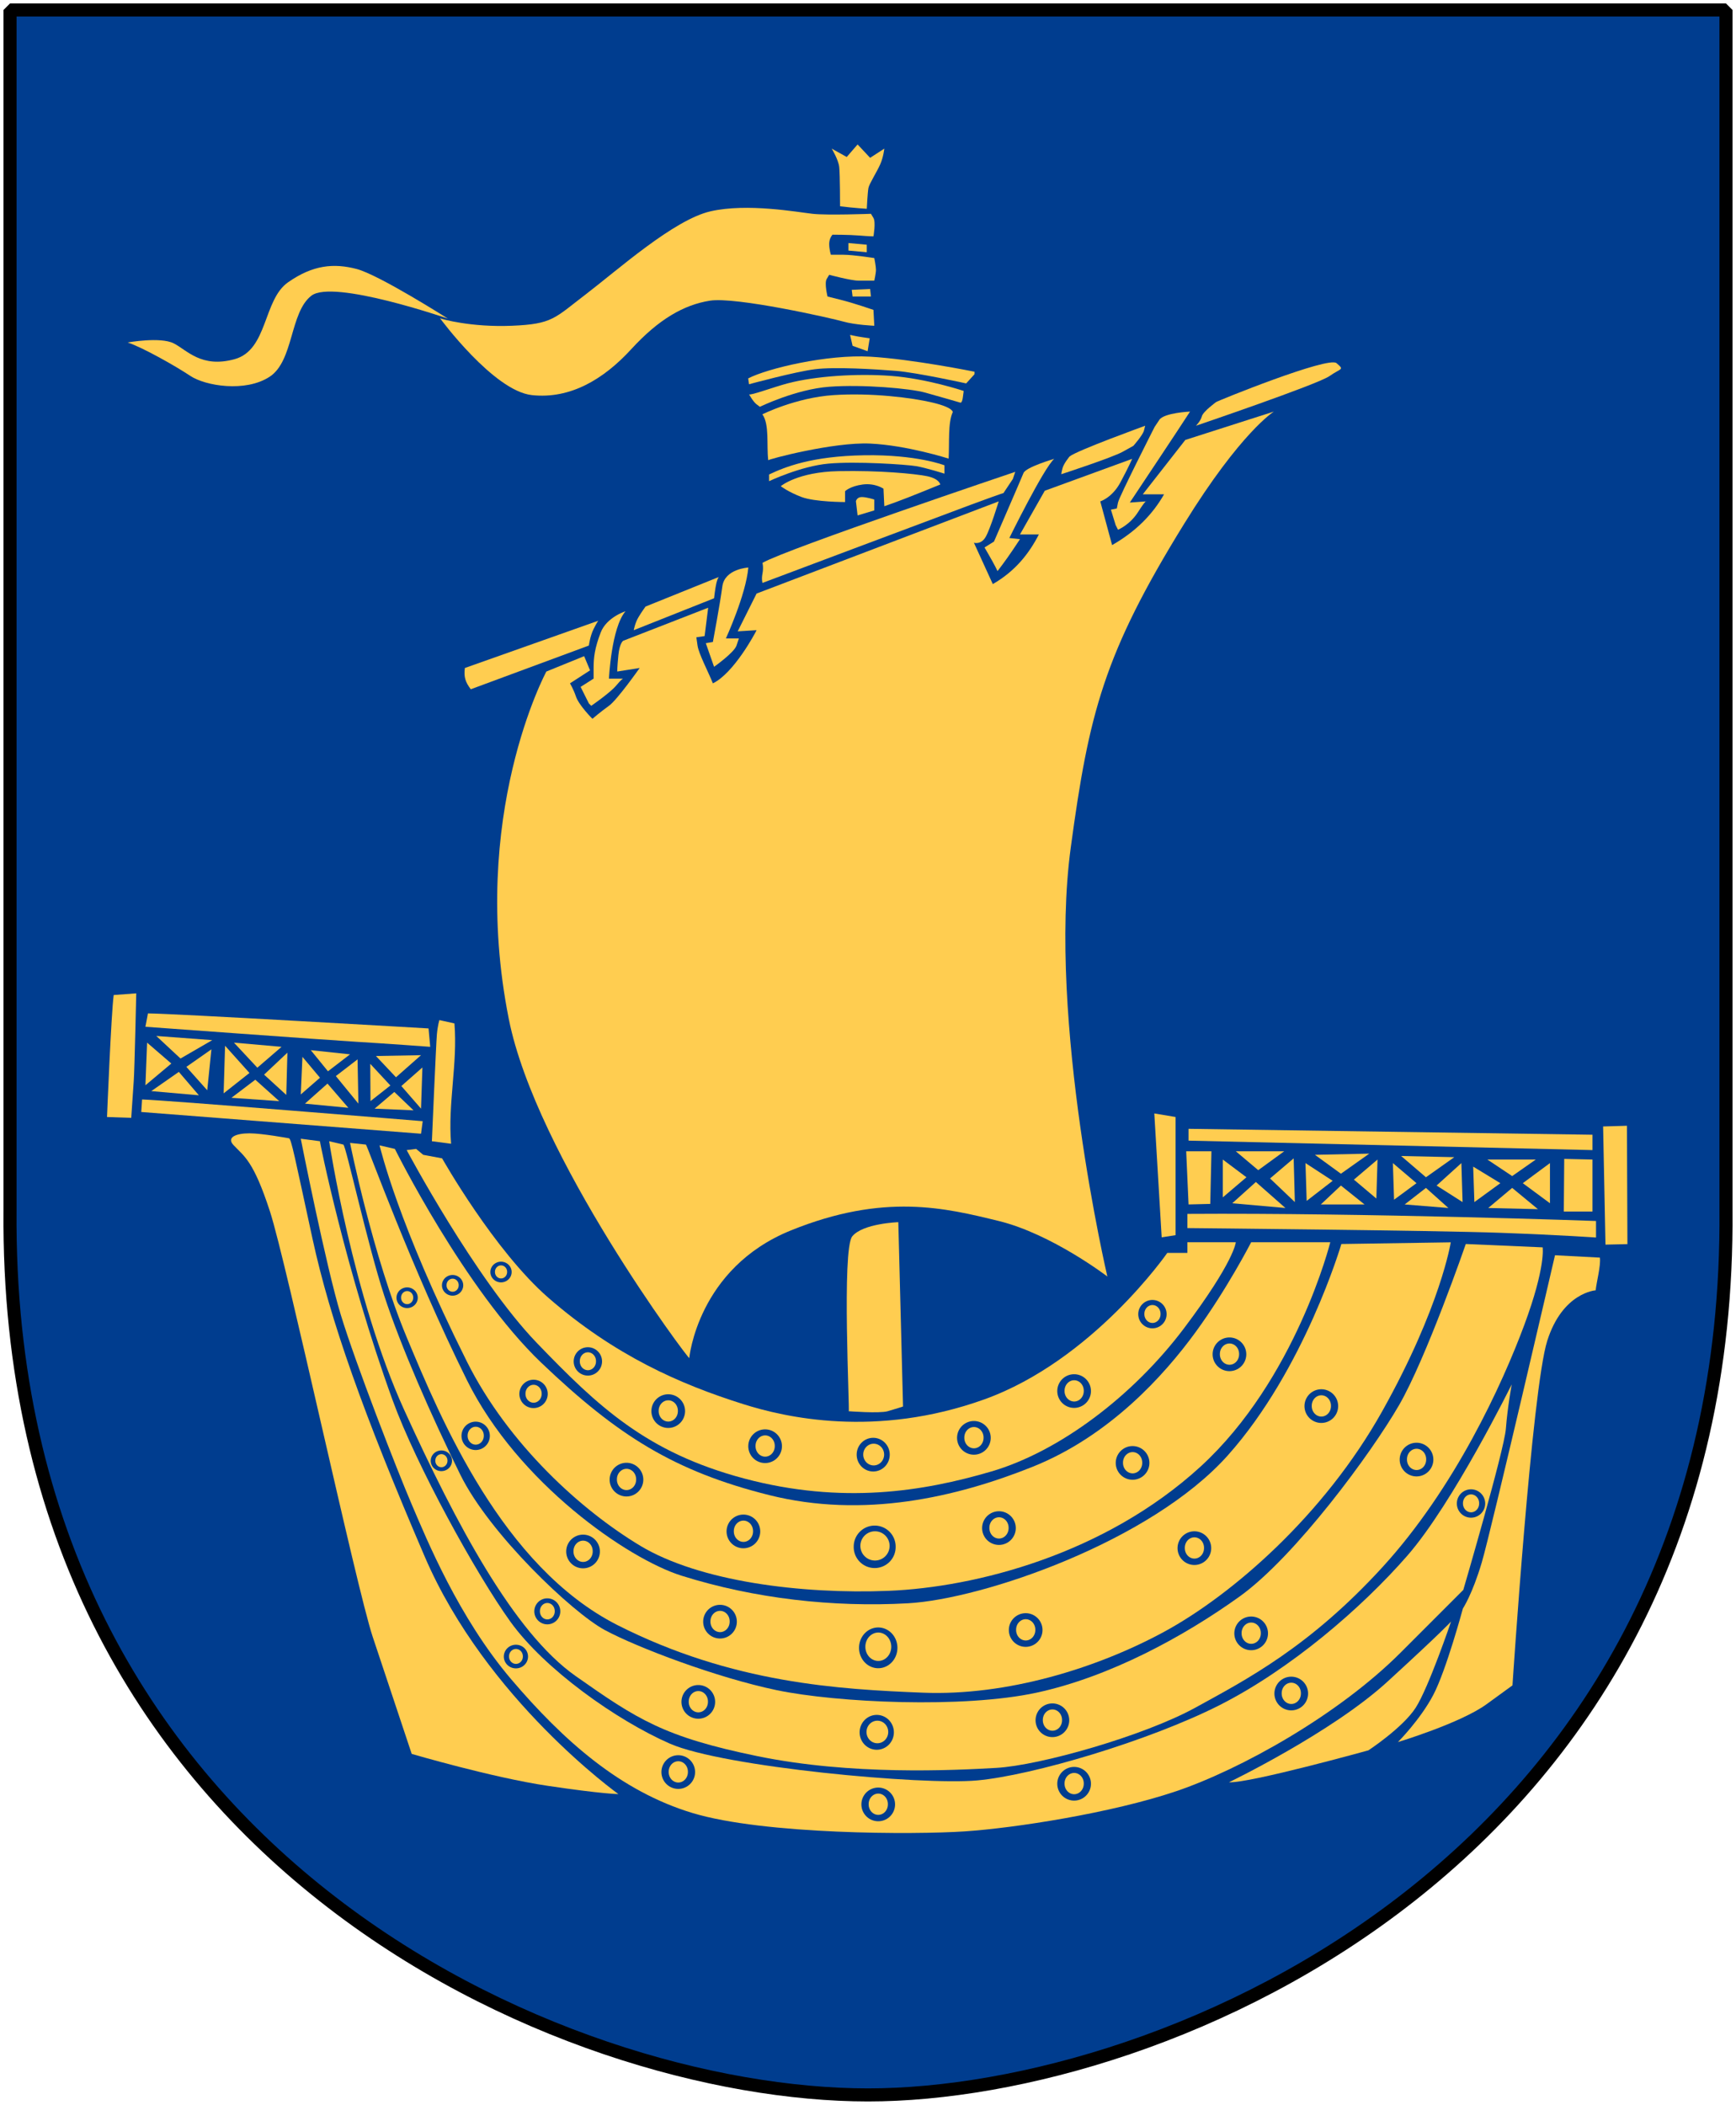
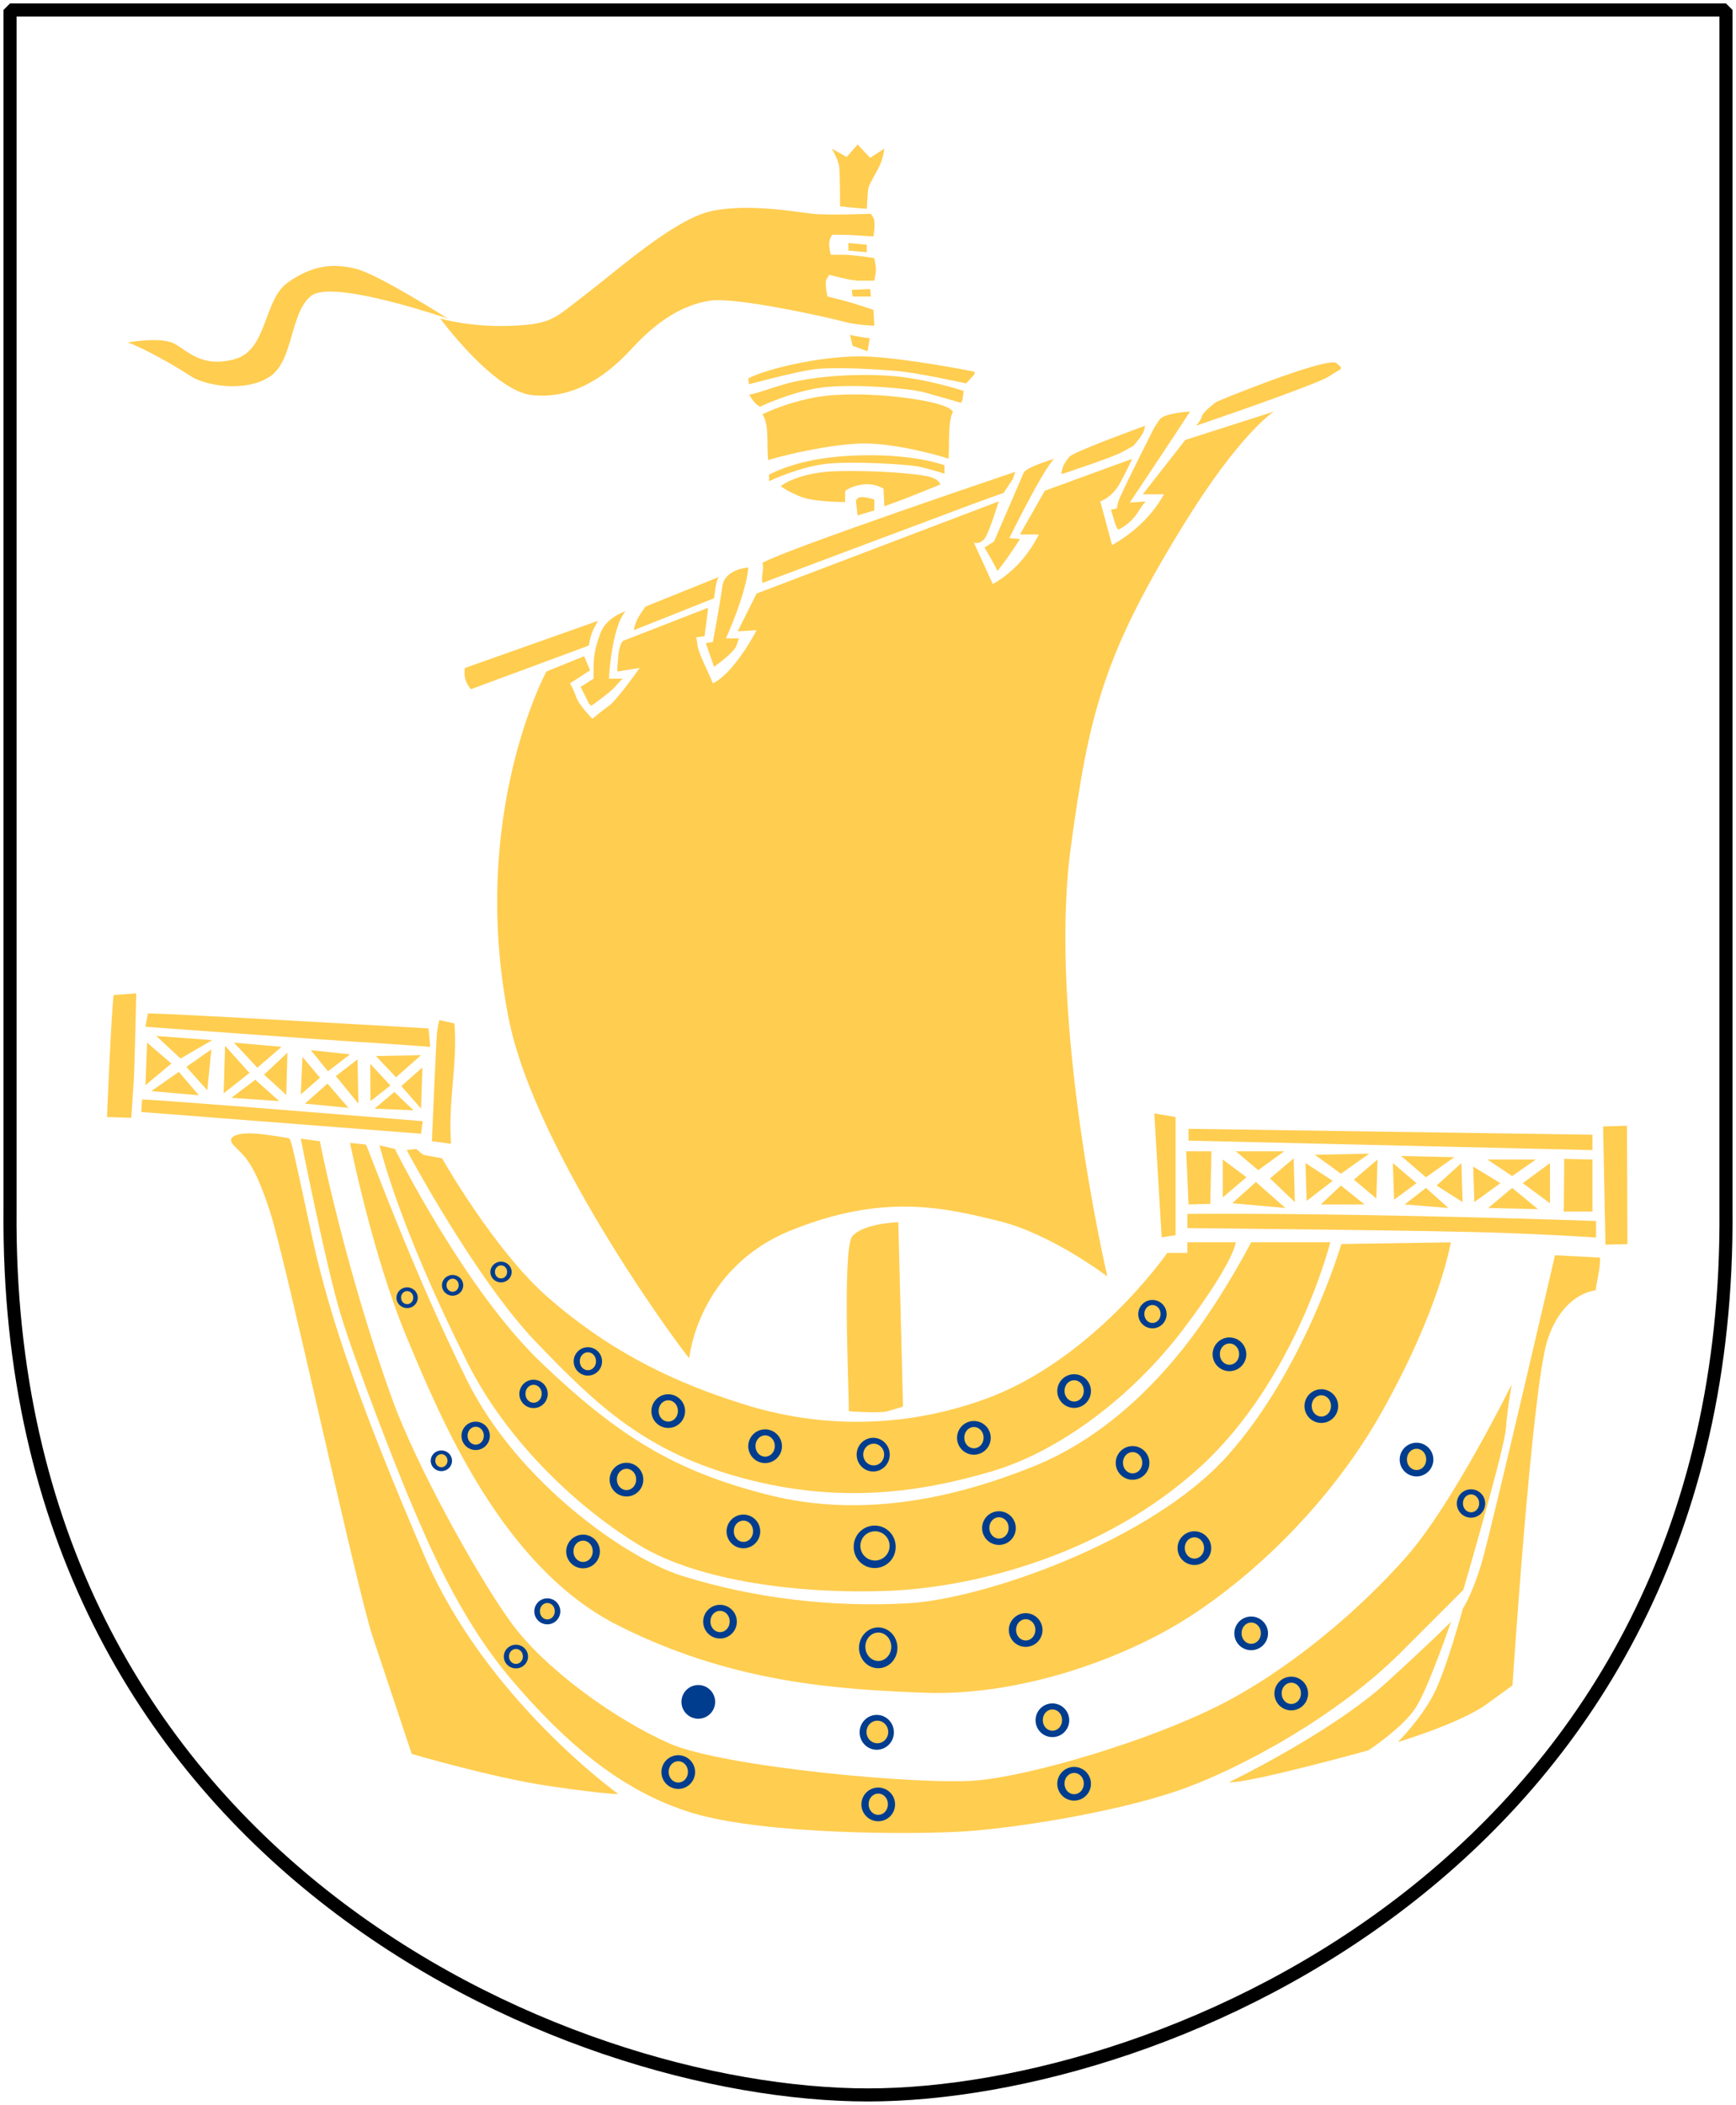
<svg xmlns="http://www.w3.org/2000/svg" version="1.0" width="251" height="304.2" id="svg4166">
  <defs id="defs4168" />
-   <path d="M 249.551,1.44 L 1.45,1.44 L 1.45,174.936 C 0.682,268.657 81.739,302.756 125.5,302.756 C 168.494,302.756 250.318,268.657 249.551,174.936 L 249.551,1.44 z " style="color:#000000;fill:#003d8f;fill-opacity:1;stroke:none" id="Shield" />
  <g transform="matrix(0.448,0,0,0.448,-18.687,-1.409)" id="Kogg">
    <g style="fill:#ffcd50;fill-opacity:1" id="Fyllning">
      <path d="M 315.621,458.388 C 315.621,458.388 325.532,459.151 328.2,458.388 C 330.868,457.626 333.155,456.864 333.155,456.864 L 331.63,397.401 C 331.63,397.401 320.195,397.782 316.765,401.975 C 313.334,406.168 316.002,458.388 315.621,458.388 z " style="fill:#ffcd50;fill-opacity:1;fill-rule:evenodd;stroke:none;stroke-width:1px;stroke-linecap:butt;stroke-linejoin:miter;stroke-opacity:1" id="path3279" />
      <path d="M 264.163,441.236 C 264.163,441.236 266.831,412.266 296.944,400.069 C 327.056,387.871 346.877,392.826 364.03,397.019 C 381.183,401.212 399.098,414.935 399.098,414.935 C 399.098,414.935 379.74,332.283 387.282,276.568 C 393.155,233.184 397.955,214.056 423.874,172.127 C 442.235,142.425 452.844,135.915 452.844,135.915 L 424.256,145.064 L 410.533,162.598 L 417.395,162.598 C 413.746,169.032 408.335,174.585 400.623,178.988 L 396.811,164.885 C 396.811,164.885 400.623,163.741 403.291,158.786 C 405.959,153.831 407.103,151.162 407.103,151.162 L 378.896,161.454 L 370.891,175.557 L 376.99,175.557 C 373.789,181.771 369.375,187.378 362.124,191.567 L 356.026,178.226 C 356.026,178.226 358.313,178.988 359.837,176.32 C 361.362,173.652 364.03,164.885 364.03,164.885 L 285.89,194.616 L 279.791,206.814 L 285.89,206.433 C 285.395,207.485 278.533,220.31 271.786,223.585 C 270.261,219.774 267.212,214.056 266.831,211.388 C 266.45,208.72 266.45,208.72 266.45,208.72 L 269.118,208.338 L 270.261,199.19 L 242.817,209.863 C 242.817,209.863 241.673,210.625 241.292,214.437 C 240.911,218.249 240.911,219.774 240.911,219.774 L 248.153,218.63 C 248.153,218.63 240.911,228.922 238.243,230.828 C 235.575,232.734 232.906,235.021 232.906,235.021 C 232.906,235.021 228.534,230.671 227.57,227.778 C 226.808,225.491 225.664,223.585 225.664,223.585 L 232.144,219.392 L 230.238,214.818 L 218.041,219.774 C 218.041,219.774 192.885,266.277 205.909,331.812 C 214.703,376.066 264.163,441.998 264.163,441.236 z " style="fill:#ffcd50;fill-opacity:1;fill-rule:evenodd;stroke:none;stroke-width:1px;stroke-linecap:butt;stroke-linejoin:miter;stroke-opacity:1" id="path3281" />
      <path d="M 191.74,218.63 C 191.36,221.547 191.917,223.187 193.646,225.491 L 231.763,211.388 C 231.763,211.388 232.144,208.338 233.288,206.051 C 234.431,203.764 234.812,203.383 234.812,203.383 L 191.74,218.63 z " style="fill:#ffcd50;fill-opacity:1;fill-rule:evenodd;stroke:none;stroke-width:1px;stroke-linecap:butt;stroke-linejoin:miter;stroke-opacity:1" id="path3283" />
      <path d="M 243.579,200.334 C 243.579,200.334 237.481,202.24 235.575,207.195 C 233.669,212.15 233.288,215.2 233.288,218.63 C 233.288,222.061 233.288,222.061 233.288,222.061 L 229.095,224.729 L 231.763,230.065 L 232.525,230.828 C 232.525,230.828 238.624,226.635 240.53,224.348 C 242.436,222.061 242.817,222.061 242.817,222.061 L 238.243,222.061 C 238.243,222.061 239.005,205.67 243.579,200.334 z " style="fill:#ffcd50;fill-opacity:1;fill-rule:evenodd;stroke:none;stroke-width:1px;stroke-linecap:butt;stroke-linejoin:miter;stroke-opacity:1" id="path3285" />
      <path d="M 250.059,198.809 C 250.059,198.809 248.916,200.334 247.772,202.24 C 246.629,204.145 246.248,206.433 246.248,206.433 L 272.167,196.141 C 272.167,196.141 272.548,192.71 272.93,191.186 C 273.311,189.661 273.692,189.28 273.692,189.28 L 250.059,198.809 z " style="fill:#ffcd50;fill-opacity:1;fill-rule:evenodd;stroke:none;stroke-width:1px;stroke-linecap:butt;stroke-linejoin:miter;stroke-opacity:1" id="path3287" />
      <path d="M 283.221,186.23 C 283.221,186.23 275.598,186.611 274.836,192.329 C 274.073,198.047 271.786,210.244 271.786,210.244 L 269.499,210.625 L 272.167,218.249 C 272.167,218.249 278.647,213.675 279.41,211.388 C 280.172,209.101 280.172,209.101 280.172,209.101 L 275.979,209.101 C 275.979,209.101 282.459,194.997 283.221,186.23 z " style="fill:#ffcd50;fill-opacity:1;fill-rule:evenodd;stroke:none;stroke-width:1px;stroke-linecap:butt;stroke-linejoin:miter;stroke-opacity:1" id="path3289" />
      <path d="M 287.795,184.706 C 287.795,184.706 288.177,186.23 287.795,188.136 C 287.414,190.042 287.795,191.186 287.795,191.186 C 287.795,191.186 344.59,169.84 354.882,166.028 C 365.174,162.216 365.555,162.216 365.555,162.216 L 368.604,157.642 L 369.367,155.355 C 369.367,155.355 295.8,180.132 287.795,184.706 z " style="fill:#ffcd50;fill-opacity:1;fill-rule:evenodd;stroke:none;stroke-width:1px;stroke-linecap:butt;stroke-linejoin:miter;stroke-opacity:1" id="path3291" />
      <path d="M 381.945,151.162 C 381.945,151.162 372.797,153.831 372.035,155.736 C 371.272,157.642 362.505,177.845 362.505,177.845 L 359.456,179.75 C 359.456,179.75 362.124,184.324 362.887,185.849 C 363.649,187.374 363.649,187.374 363.649,187.374 C 363.649,187.374 366.317,183.943 368.604,180.513 C 370.891,177.082 370.891,177.082 370.891,177.082 L 367.461,176.701 C 367.461,176.701 378.515,154.212 381.945,151.162 z " style="fill:#ffcd50;fill-opacity:1;fill-rule:evenodd;stroke:none;stroke-width:1px;stroke-linecap:butt;stroke-linejoin:miter;stroke-opacity:1" id="path3293" />
      <path d="M 386.901,150.4 C 386.901,150.4 384.995,152.687 384.614,154.212 C 384.232,155.736 384.232,156.118 384.232,156.118 C 384.232,156.118 400.623,150.781 404.053,148.875 C 407.484,146.969 407.484,146.969 407.484,146.969 C 407.484,146.969 410.533,143.539 410.915,142.014 C 411.296,140.489 411.296,140.489 411.296,140.489 C 411.296,140.489 389.188,148.494 386.901,150.4 z " style="fill:#ffcd50;fill-opacity:1;fill-rule:evenodd;stroke:none;stroke-width:1px;stroke-linecap:butt;stroke-linejoin:miter;stroke-opacity:1" id="path3295" />
      <path d="M 425.78,135.915 C 425.78,135.915 417.395,136.297 415.87,138.584 C 414.345,140.871 414.345,140.871 414.345,140.871 C 414.345,140.871 402.91,163.36 402.529,165.266 C 402.148,167.172 402.148,167.172 402.148,167.172 L 400.242,167.553 L 401.766,172.508 L 402.529,174.033 C 402.529,174.033 406.34,172.508 409.009,168.315 C 411.677,164.122 411.677,164.885 411.677,164.885 L 406.34,165.266 C 406.34,165.266 423.112,140.108 425.78,135.915 z " style="fill:#ffcd50;fill-opacity:1;fill-rule:evenodd;stroke:none;stroke-width:1px;stroke-linecap:butt;stroke-linejoin:miter;stroke-opacity:1" id="path3297" />
      <path d="M 434.166,132.866 C 434.166,132.866 429.973,135.915 429.592,137.44 C 429.211,138.965 427.686,140.489 427.686,140.489 C 427.686,140.489 466.947,127.148 470.759,124.48 C 474.571,121.812 475.714,122.574 473.046,120.287 C 470.378,118 434.547,132.485 434.166,132.866 z " style="fill:#ffcd50;fill-opacity:1;fill-rule:evenodd;stroke:none;stroke-width:1px;stroke-linecap:butt;stroke-linejoin:miter;stroke-opacity:1" id="path3299" />
      <path d="M 318.487,169.416 L 317.948,164.834 C 317.948,164.834 318.218,163.486 319.835,163.486 C 321.452,163.486 323.878,164.294 323.878,164.294 L 323.878,167.798 L 318.487,169.416 z " style="fill:#ffcd50;fill-opacity:1;fill-rule:evenodd;stroke:none;stroke-width:1px;stroke-linecap:butt;stroke-linejoin:miter;stroke-opacity:1" id="path3301" />
      <path d="M 314.444,165.103 C 314.444,165.103 304.741,165.103 300.429,163.486 C 296.116,161.869 293.691,159.982 293.691,159.982 C 293.691,159.982 299.081,155.4 312.288,155.13 C 325.495,154.861 336.815,155.939 340.858,156.748 C 344.901,157.556 345.171,159.443 345.171,159.443 C 345.171,159.443 334.659,163.755 330.886,165.103 C 327.112,166.451 327.112,166.451 327.112,166.451 L 326.843,160.791 C 326.843,160.791 324.148,158.904 320.105,159.443 C 316.062,159.982 314.444,161.599 314.444,161.599 L 314.444,165.103 z " style="fill:#ffcd50;fill-opacity:1;fill-rule:evenodd;stroke:none;stroke-width:1px;stroke-linecap:butt;stroke-linejoin:miter;stroke-opacity:1" id="path3303" />
      <path d="M 289.917,156.209 L 289.917,158.365 C 289.917,158.365 300.159,153.513 309.054,152.705 C 317.948,151.896 334.12,152.974 337.355,153.513 C 340.589,154.052 346.519,155.939 346.519,155.939 L 346.519,153.244 C 346.519,153.244 337.624,149.74 320.644,150.009 C 303.663,150.279 295.038,153.783 289.917,156.209 z " style="fill:#ffcd50;fill-opacity:1;fill-rule:evenodd;stroke:none;stroke-width:1px;stroke-linecap:butt;stroke-linejoin:miter;stroke-opacity:1" id="path3305" />
      <path d="M 289.648,151.627 C 289.067,146.637 290.085,140.048 287.761,136.802 C 287.761,136.802 298.542,131.412 310.671,130.603 C 322.8,129.795 336.007,131.412 342.745,133.029 C 349.483,134.646 349.193,136.095 349.193,136.095 C 347.601,139.56 348.151,145.88 347.866,151.088 C 347.866,151.088 334.39,146.775 322.53,146.236 C 310.671,145.697 289.378,151.357 289.648,151.627 z " style="fill:#ffcd50;fill-opacity:1;fill-rule:evenodd;stroke:none;stroke-width:1px;stroke-linecap:butt;stroke-linejoin:miter;stroke-opacity:1" id="path3307" />
      <path d="M 283.448,130.334 C 283.448,130.334 284.796,132.759 285.874,133.568 C 286.952,134.377 286.952,134.377 286.952,134.377 C 286.952,134.377 298.542,128.716 309.323,127.908 C 320.105,127.099 335.468,128.447 340.319,129.795 C 345.171,131.142 351.64,133.029 351.64,133.029 C 351.64,133.029 352.179,133.298 352.448,131.412 C 352.718,129.525 352.718,129.256 352.718,129.256 C 352.718,129.256 340.829,125.271 329.269,124.404 C 318.487,123.595 305.011,124.404 295.847,126.83 C 291.349,128.02 283.718,130.873 283.448,130.334 z " style="fill:#ffcd50;fill-opacity:1;fill-rule:evenodd;stroke:none;stroke-width:1px;stroke-linecap:butt;stroke-linejoin:miter;stroke-opacity:1" id="path3309" />
      <path d="M 283.179,125.213 L 283.448,127.099 C 283.448,127.099 298.273,123.056 304.741,122.248 C 311.21,121.439 324.148,122.248 330.886,122.787 C 337.624,123.326 353.526,126.83 353.526,126.83 L 356.222,123.865 L 356.222,123.056 C 356.222,123.056 336.276,119.013 322.53,118.205 C 308.784,117.396 289.378,121.978 283.179,125.213 z " style="fill:#ffcd50;fill-opacity:1;fill-rule:evenodd;stroke:none;stroke-width:1px;stroke-linecap:butt;stroke-linejoin:miter;stroke-opacity:1" id="path3311" />
      <path d="M 316.87,114.701 L 321.72,116.45 L 322.392,112.275 C 322.392,112.275 318.487,111.736 317.409,111.467 C 316.331,111.197 316.062,111.197 316.062,111.197 L 316.87,114.701 z " style="fill:#ffcd50;fill-opacity:1;fill-rule:evenodd;stroke:none;stroke-width:1px;stroke-linecap:butt;stroke-linejoin:miter;stroke-opacity:1" id="path3313" />
      <path d="M 316.601,96.642 L 316.87,98.799 L 322.8,98.799 L 322.53,96.373 L 316.601,96.642 z " style="fill:#ffcd50;fill-opacity:1;fill-rule:evenodd;stroke:none;stroke-width:1px;stroke-linecap:butt;stroke-linejoin:miter;stroke-opacity:1" id="path3315" />
      <path d="M 315.523,81.549 L 315.523,83.974 L 321.452,84.513 L 321.452,82.088 L 315.523,81.549 z " style="fill:#ffcd50;fill-opacity:1;fill-rule:evenodd;stroke:none;stroke-width:1px;stroke-linecap:butt;stroke-linejoin:miter;stroke-opacity:1" id="path3317" />
      <path d="M 312.827,69.689 C 312.827,69.689 312.827,59.447 312.558,57.021 C 312.288,54.596 310.132,51.092 310.132,51.092 L 314.983,53.787 L 318.487,49.744 L 322.53,54.057 L 327.112,51.092 C 327.112,51.092 326.843,53.787 325.765,56.213 C 324.687,58.639 322.261,62.412 321.991,63.76 C 321.722,65.107 321.452,70.498 321.452,70.498 C 321.452,70.498 317.14,70.228 312.827,69.689 z " style="fill:#ffcd50;fill-opacity:1;fill-rule:evenodd;stroke:none;stroke-width:1px;stroke-linecap:butt;stroke-linejoin:miter;stroke-opacity:1" id="path3319" />
      <path d="M 183.722,105.806 C 183.722,105.806 200.972,129.256 213.37,130.603 C 225.769,131.951 236.55,125.482 245.445,115.779 C 254.339,106.076 262.425,101.494 270.78,100.146 C 279.136,98.799 310.132,105.806 313.905,106.885 C 317.679,107.963 323.878,108.232 323.878,108.232 L 323.608,103.111 C 323.608,103.111 317.409,100.955 313.097,99.877 C 308.784,98.799 308.784,98.799 308.784,98.799 C 308.784,98.799 307.706,94.486 308.515,93.138 C 309.323,91.791 309.323,91.791 309.323,91.791 C 309.323,91.791 316.331,93.678 318.757,93.678 C 321.183,93.678 323.878,93.678 323.878,93.678 C 323.878,93.678 324.417,91.252 324.417,90.174 C 324.417,89.095 323.878,86.4 323.878,86.4 C 323.878,86.4 317.14,85.322 313.905,85.322 C 310.671,85.322 309.862,85.322 309.862,85.322 C 309.862,85.322 309.323,83.705 309.323,81.818 C 309.323,79.931 310.401,78.853 310.401,78.853 C 310.401,78.853 315.792,78.853 319.026,79.123 C 322.261,79.392 323.608,79.392 323.608,79.392 C 323.608,79.392 324.417,74.81 323.608,73.463 C 322.8,72.115 322.8,72.115 322.8,72.115 C 322.8,72.115 308.784,72.654 303.933,72.115 C 299.081,71.576 282.909,68.611 271.05,71.306 C 259.191,74.002 241.132,90.174 230.89,97.99 C 220.648,105.806 220.109,107.693 206.902,108.232 C 193.695,108.771 184.261,106.076 183.722,105.806 z " style="fill:#ffcd50;fill-opacity:1;fill-rule:evenodd;stroke:none;stroke-width:1px;stroke-linecap:butt;stroke-linejoin:miter;stroke-opacity:1" id="path3321" />
      <path d="M 82.918,113.623 C 82.918,113.623 93.429,111.736 97.742,113.892 C 102.054,116.049 106.636,121.978 117.418,119.013 C 128.199,116.049 126.582,99.877 134.668,94.217 C 142.753,88.556 149.492,88.017 156.769,89.904 C 164.046,91.791 186.261,105.93 186.261,105.93 C 186.261,105.93 149.222,93.138 142.214,98.529 C 135.207,103.92 136.554,119.552 128.738,124.674 C 120.921,129.795 107.984,127.638 103.132,124.404 C 98.281,121.17 87.769,115.24 82.918,113.623 z " style="fill:#ffcd50;fill-opacity:1;fill-rule:evenodd;stroke:none;stroke-width:1px;stroke-linecap:butt;stroke-linejoin:miter;stroke-opacity:1" id="path3323" />
      <path d="M 134.945,370.337 C 134.945,370.337 126.374,368.741 122.181,368.741 C 117.988,368.741 114.677,369.997 117.089,372.553 C 120.585,376.257 123.51,377.58 128.846,393.97 C 134.182,410.36 156.672,515.183 162.008,531.193 C 167.345,547.202 174.587,568.929 174.587,568.929 C 174.587,568.929 200.507,576.552 218.422,579.22 C 236.337,581.889 241.292,581.889 241.292,581.889 C 241.292,581.889 198.601,551.395 178.78,505.273 C 158.959,459.151 148.286,429.038 142.568,402.737 C 136.851,376.436 135.707,370.337 134.945,370.337 z " style="fill:#ffcd50;fill-opacity:1;fill-rule:evenodd;stroke:none;stroke-width:1px;stroke-linecap:butt;stroke-linejoin:miter;stroke-opacity:1" id="path3629" />
      <path d="M 558.048,408.836 L 543.563,408.073 C 543.563,408.073 522.98,496.887 519.93,507.179 C 516.881,517.47 513.831,522.044 513.831,522.044 C 513.831,522.044 508.495,541.865 504.302,549.87 C 500.109,557.875 492.867,565.117 492.867,565.117 C 492.867,565.117 513.069,559.018 521.455,552.919 C 529.841,546.821 529.841,546.821 529.841,546.821 C 529.841,546.821 536.106,451.301 541.061,435.673 C 546.017,420.045 556.689,419.39 556.689,419.39 C 556.929,416.849 558.409,411.377 558.048,408.836 z " style="fill:#ffcd50;fill-opacity:1;fill-rule:evenodd;stroke:none;stroke-width:1px;stroke-linecap:butt;stroke-linejoin:miter;stroke-opacity:1" id="path3631" />
      <path d="M 438.359,578.077 C 438.359,578.077 471.521,562.068 489.436,545.677 C 507.351,529.287 510.02,526.237 510.02,526.237 C 510.02,526.237 502.777,547.583 498.585,554.063 C 494.392,560.543 483.338,567.785 483.338,567.785 C 483.338,567.785 444.839,578.458 438.359,578.077 z " style="fill:#ffcd50;fill-opacity:1;fill-rule:evenodd;stroke:none;stroke-width:1px;stroke-linecap:butt;stroke-linejoin:miter;stroke-opacity:1" id="path3633" />
      <path d="M 78.406,324.126 L 85.683,323.587 C 85.683,323.587 85.144,348.114 84.875,351.888 C 84.605,355.661 84.066,363.747 84.066,363.747 L 76.25,363.478 C 76.25,363.478 77.597,330.056 78.406,324.126 z " style="fill:#ffcd50;fill-opacity:1;fill-rule:evenodd;stroke:none;stroke-width:1px;stroke-linecap:butt;stroke-linejoin:miter;stroke-opacity:1" id="path3702" />
      <path d="M 89.457,330.056 L 88.648,334.368 C 88.648,334.368 147.675,338.681 156.839,339.22 C 166.003,339.759 180.558,340.837 180.558,340.837 L 180.019,334.907 C 180.019,334.907 97.004,330.056 89.457,330.056 z " style="fill:#ffcd50;fill-opacity:1;fill-rule:evenodd;stroke:none;stroke-width:1px;stroke-linecap:butt;stroke-linejoin:miter;stroke-opacity:1" id="path3704" />
      <path d="M 181.097,371.294 C 181.097,371.294 182.445,339.759 182.714,336.794 C 182.984,333.829 183.523,332.212 183.523,332.212 L 188.374,333.29 C 189.439,346.368 186.215,359.066 187.296,372.103 L 181.097,371.294 z " style="fill:#ffcd50;fill-opacity:1;fill-rule:evenodd;stroke:none;stroke-width:1px;stroke-linecap:butt;stroke-linejoin:miter;stroke-opacity:1" id="path3706" />
      <path d="M 87.57,357.817 L 87.301,361.86 L 177.593,368.868 L 178.132,364.825 C 178.132,364.825 95.925,358.087 87.57,357.817 z " style="fill:#ffcd50;fill-opacity:1;fill-rule:evenodd;stroke:none;stroke-width:1px;stroke-linecap:butt;stroke-linejoin:miter;stroke-opacity:1" id="path3708" />
      <path d="M 92.152,337.333 L 99.968,344.61 L 110.211,338.681 L 92.152,337.333 z " style="fill:#ffcd50;fill-opacity:1;fill-rule:evenodd;stroke:none;stroke-width:1px;stroke-linecap:butt;stroke-linejoin:miter;stroke-opacity:1" id="path3710" />
      <path d="M 97.004,346.228 L 88.648,353.235 L 89.187,339.489 L 97.004,346.228 z " style="fill:#ffcd50;fill-opacity:1;fill-rule:evenodd;stroke:none;stroke-width:1px;stroke-linecap:butt;stroke-linejoin:miter;stroke-opacity:1" id="path3712" />
      <path d="M 90.535,355.122 L 99.429,348.923 L 105.898,356.47 L 90.535,355.122 z " style="fill:#ffcd50;fill-opacity:1;fill-rule:evenodd;stroke:none;stroke-width:1px;stroke-linecap:butt;stroke-linejoin:miter;stroke-opacity:1" id="path3714" />
      <path d="M 108.593,354.853 L 101.855,347.306 L 109.941,341.646 L 108.593,354.853 z " style="fill:#ffcd50;fill-opacity:1;fill-rule:evenodd;stroke:none;stroke-width:1px;stroke-linecap:butt;stroke-linejoin:miter;stroke-opacity:1" id="path3716" />
      <path d="M 113.887,355.847 L 114.35,340.492 L 122.222,349.268 L 113.887,355.847 z " style="fill:#ffcd50;fill-opacity:1;fill-rule:evenodd;stroke:none;stroke-width:1px;stroke-linecap:butt;stroke-linejoin:miter;stroke-opacity:1" id="path3718" />
      <path d="M 116.41,357.278 L 124.108,351.445 L 131.828,358.356 L 116.41,357.278 z " style="fill:#ffcd50;fill-opacity:1;fill-rule:evenodd;stroke:none;stroke-width:1px;stroke-linecap:butt;stroke-linejoin:miter;stroke-opacity:1" id="path3720" />
      <path d="M 124.765,347.575 L 132.582,340.837 L 117.218,339.489 L 124.765,347.575 z " style="fill:#ffcd50;fill-opacity:1;fill-rule:evenodd;stroke:none;stroke-width:1px;stroke-linecap:butt;stroke-linejoin:miter;stroke-opacity:1" id="path3722" />
      <path d="M 126.942,349.807 L 134.468,342.724 L 134.102,356.352 L 126.942,349.807 z " style="fill:#ffcd50;fill-opacity:1;fill-rule:evenodd;stroke:none;stroke-width:1px;stroke-linecap:butt;stroke-linejoin:miter;stroke-opacity:1" id="path3724" />
      <path d="M 139.32,344.071 L 138.781,356.2 L 144.98,350.81 L 139.32,344.071 z " style="fill:#ffcd50;fill-opacity:1;fill-rule:evenodd;stroke:none;stroke-width:1px;stroke-linecap:butt;stroke-linejoin:miter;stroke-opacity:1" id="path3726" />
      <path d="M 142.015,341.915 L 147.558,348.729 L 154.683,343.263 L 142.015,341.915 z " style="fill:#ffcd50;fill-opacity:1;fill-rule:evenodd;stroke:none;stroke-width:1px;stroke-linecap:butt;stroke-linejoin:miter;stroke-opacity:1" id="path3728" />
      <path d="M 150.101,350.271 L 157.109,344.88 L 157.378,359.165 L 150.101,350.271 z " style="fill:#ffcd50;fill-opacity:1;fill-rule:evenodd;stroke:none;stroke-width:1px;stroke-linecap:butt;stroke-linejoin:miter;stroke-opacity:1" id="path3730" />
      <path d="M 147.406,352.696 L 140.129,359.165 L 154.144,360.513 L 147.406,352.696 z " style="fill:#ffcd50;fill-opacity:1;fill-rule:evenodd;stroke:none;stroke-width:1px;stroke-linecap:butt;stroke-linejoin:miter;stroke-opacity:1" id="path3732" />
      <path d="M 161.207,346.324 L 161.283,358.356 L 167.696,353.311 L 161.207,346.324 z " style="fill:#ffcd50;fill-opacity:1;fill-rule:evenodd;stroke:none;stroke-width:1px;stroke-linecap:butt;stroke-linejoin:miter;stroke-opacity:1" id="path3734" />
      <path d="M 163.039,343.802 L 169.507,350.658 L 177.593,343.532 L 163.039,343.802 z " style="fill:#ffcd50;fill-opacity:1;fill-rule:evenodd;stroke:none;stroke-width:1px;stroke-linecap:butt;stroke-linejoin:miter;stroke-opacity:1" id="path3736" />
      <path d="M 178.035,347.499 L 171.242,353.484 L 177.593,360.782 L 178.035,347.499 z " style="fill:#ffcd50;fill-opacity:1;fill-rule:evenodd;stroke:none;stroke-width:1px;stroke-linecap:butt;stroke-linejoin:miter;stroke-opacity:1" id="path3738" />
      <path d="M 168.968,355.392 L 162.617,360.782 L 175.167,361.321 L 168.968,355.392 z " style="fill:#ffcd50;fill-opacity:1;fill-rule:evenodd;stroke:none;stroke-width:1px;stroke-linecap:butt;stroke-linejoin:miter;stroke-opacity:1" id="path3740" />
      <path d="M 414.246,362.333 L 421.107,363.476 L 421.107,401.593 L 416.626,402.29 L 414.246,362.333 z " style="fill:#ffcd50;fill-opacity:1;fill-rule:evenodd;stroke:none;stroke-width:1px;stroke-linecap:butt;stroke-linejoin:miter;stroke-opacity:1" id="path3839" />
      <path d="M 425.3,367.288 L 425.3,371.1 L 555.662,374.149 L 555.662,369.194 L 425.3,367.288 z " style="fill:#ffcd50;fill-opacity:1;fill-rule:evenodd;stroke:none;stroke-width:1px;stroke-linecap:butt;stroke-linejoin:miter;stroke-opacity:1" id="path3841" />
      <path d="M 424.919,394.732 L 424.919,399.306 C 424.919,399.306 505.347,400.069 525.93,400.831 C 546.514,401.593 556.805,402.356 556.805,402.356 L 556.805,397.019 C 556.805,397.019 482.476,394.351 424.919,394.732 z " style="fill:#ffcd50;fill-opacity:1;fill-rule:evenodd;stroke:none;stroke-width:1px;stroke-linecap:butt;stroke-linejoin:miter;stroke-opacity:1" id="path3843" />
      <path d="M 424.538,374.53 L 425.3,391.683 L 432.305,391.51 L 432.686,374.53 L 424.538,374.53 z " style="fill:#ffcd50;fill-opacity:1;fill-rule:evenodd;stroke:none;stroke-width:1px;stroke-linecap:butt;stroke-linejoin:miter;stroke-opacity:1" id="path3845" />
      <path d="M 546.543,376.99 L 546.406,393.97 L 555.662,393.97 L 555.662,377.198 L 546.543,376.99 z " style="fill:#ffcd50;fill-opacity:1;fill-rule:evenodd;stroke:none;stroke-width:1px;stroke-linecap:butt;stroke-linejoin:miter;stroke-opacity:1" id="path3847" />
      <path d="M 436.354,377.198 L 436.354,389.396 L 443.978,382.916 L 436.354,377.198 z " style="fill:#ffcd50;fill-opacity:1;fill-rule:evenodd;stroke:none;stroke-width:1px;stroke-linecap:butt;stroke-linejoin:miter;stroke-opacity:1" id="path3849" />
      <path d="M 440.547,374.53 L 447.79,380.629 L 456.175,374.53 L 440.547,374.53 z " style="fill:#ffcd50;fill-opacity:1;fill-rule:evenodd;stroke:none;stroke-width:1px;stroke-linecap:butt;stroke-linejoin:miter;stroke-opacity:1" id="path3851" />
      <path d="M 447.027,384.441 L 439.404,391.302 L 456.557,392.826 L 447.027,384.441 z " style="fill:#ffcd50;fill-opacity:1;fill-rule:evenodd;stroke:none;stroke-width:1px;stroke-linecap:butt;stroke-linejoin:miter;stroke-opacity:1" id="path3853" />
      <path d="M 451.601,383.297 L 459.225,376.817 L 459.606,390.921 L 451.601,383.297 z " style="fill:#ffcd50;fill-opacity:1;fill-rule:evenodd;stroke:none;stroke-width:1px;stroke-linecap:butt;stroke-linejoin:miter;stroke-opacity:1" id="path3855" />
      <path d="M 463.037,378.342 L 463.418,390.539 L 471.804,384.059 L 463.037,378.342 z " style="fill:#ffcd50;fill-opacity:1;fill-rule:evenodd;stroke:none;stroke-width:1px;stroke-linecap:butt;stroke-linejoin:miter;stroke-opacity:1" id="path3857" />
      <path d="M 466.086,375.674 L 474.472,381.772 L 483.62,375.292 L 466.086,375.674 z " style="fill:#ffcd50;fill-opacity:1;fill-rule:evenodd;stroke:none;stroke-width:1px;stroke-linecap:butt;stroke-linejoin:miter;stroke-opacity:1" id="path3859" />
      <path d="M 474.472,385.584 L 467.992,391.683 L 482.095,391.683 L 474.472,385.584 z " style="fill:#ffcd50;fill-opacity:1;fill-rule:evenodd;stroke:none;stroke-width:1px;stroke-linecap:butt;stroke-linejoin:miter;stroke-opacity:1" id="path3861" />
      <path d="M 478.665,383.678 L 486.288,377.198 L 485.907,389.777 L 478.665,383.678 z " style="fill:#ffcd50;fill-opacity:1;fill-rule:evenodd;stroke:none;stroke-width:1px;stroke-linecap:butt;stroke-linejoin:miter;stroke-opacity:1" id="path3863" />
      <path d="M 491.243,378.342 L 491.625,390.158 L 498.867,384.822 L 491.243,378.342 z " style="fill:#ffcd50;fill-opacity:1;fill-rule:evenodd;stroke:none;stroke-width:1px;stroke-linecap:butt;stroke-linejoin:miter;stroke-opacity:1" id="path3865" />
      <path d="M 493.912,376.055 L 501.916,382.916 L 511.064,376.436 L 493.912,376.055 z " style="fill:#ffcd50;fill-opacity:1;fill-rule:evenodd;stroke:none;stroke-width:1px;stroke-linecap:butt;stroke-linejoin:miter;stroke-opacity:1" id="path3867" />
      <path d="M 501.916,386.347 L 495.055,391.683 L 509.159,392.826 L 501.916,386.347 z " style="fill:#ffcd50;fill-opacity:1;fill-rule:evenodd;stroke:none;stroke-width:1px;stroke-linecap:butt;stroke-linejoin:miter;stroke-opacity:1" id="path3869" />
      <path d="M 505.347,385.584 L 513.351,378.342 L 513.733,390.921 L 505.347,385.584 z " style="fill:#ffcd50;fill-opacity:1;fill-rule:evenodd;stroke:none;stroke-width:1px;stroke-linecap:butt;stroke-linejoin:miter;stroke-opacity:1" id="path3871" />
      <path d="M 517.163,379.485 L 517.544,390.921 L 525.93,384.822 L 517.163,379.485 z " style="fill:#ffcd50;fill-opacity:1;fill-rule:evenodd;stroke:none;stroke-width:1px;stroke-linecap:butt;stroke-linejoin:miter;stroke-opacity:1" id="path3873" />
      <path d="M 521.737,377.198 L 529.742,382.535 L 537.365,377.198 L 521.737,377.198 z " style="fill:#ffcd50;fill-opacity:1;fill-rule:evenodd;stroke:none;stroke-width:1px;stroke-linecap:butt;stroke-linejoin:miter;stroke-opacity:1" id="path3875" />
      <path d="M 529.742,386.347 L 522.017,392.826 L 538.056,393.208 L 529.742,386.347 z " style="fill:#ffcd50;fill-opacity:1;fill-rule:evenodd;stroke:none;stroke-width:1px;stroke-linecap:butt;stroke-linejoin:miter;stroke-opacity:1" id="path3877" />
      <path d="M 533.173,384.822 L 541.94,378.342 L 541.94,391.302 L 533.173,384.822 z " style="fill:#ffcd50;fill-opacity:1;fill-rule:evenodd;stroke:none;stroke-width:1px;stroke-linecap:butt;stroke-linejoin:miter;stroke-opacity:1" id="path3879" />
      <path d="M 559.092,366.525 L 559.855,404.643 L 566.939,404.485 L 566.781,366.302 L 559.092,366.525 z " style="fill:#ffcd50;fill-opacity:1;fill-rule:evenodd;stroke:none;stroke-width:1px;stroke-linecap:butt;stroke-linejoin:miter;stroke-opacity:1" id="path3881" />
      <path d="M 172.963,374.149 C 172.963,374.149 195.071,415.697 214.892,436.28 C 234.714,456.864 250.342,471.729 281.979,480.115 C 313.616,488.501 339.536,484.308 361.644,477.828 C 383.752,471.348 407.385,453.433 423.776,431.706 C 440.166,409.979 440.547,403.881 440.547,403.881 L 424.919,403.881 L 424.919,407.311 L 418.439,407.311 C 418.439,407.311 394.425,441.998 359.357,454.577 C 324.289,467.155 295.182,460.378 281.598,456.101 C 261.014,449.621 240.069,440.374 218.704,421.796 C 201.17,406.549 184.399,376.817 184.399,376.817 L 178.3,375.674 L 176.013,373.768 L 172.963,374.149 z " style="fill:#ffcd50;fill-opacity:1;fill-rule:evenodd;stroke:none;stroke-width:1px;stroke-linecap:butt;stroke-linejoin:miter;stroke-opacity:1" id="path3885" />
      <path d="M 164.196,372.624 L 169.152,373.768 C 169.152,373.768 191.641,419.127 216.417,442.76 C 241.193,466.393 259.49,477.828 289.984,485.452 C 320.478,493.075 350.209,486.214 374.985,476.304 C 399.762,466.393 417.296,446.953 427.587,432.85 C 437.879,418.746 445.503,403.881 445.503,403.881 L 471.041,403.881 C 471.041,403.881 459.987,448.097 429.112,476.304 C 398.237,504.51 356.689,515.183 328.482,516.327 C 300.275,517.47 267.494,513.277 248.436,501.842 C 229.377,490.407 205.744,469.061 192.403,442.379 C 169.914,397.401 164.578,373.768 164.196,372.624 z " style="fill:#ffcd50;fill-opacity:1;fill-rule:evenodd;stroke:none;stroke-width:1px;stroke-linecap:butt;stroke-linejoin:miter;stroke-opacity:1" id="path3887" />
      <path d="M 159.804,372.372 L 154.683,371.833 C 154.683,371.833 161.96,408.22 173.011,434.634 C 184.062,461.048 203.738,508.485 240.933,527.352 C 278.128,546.219 312.628,548.106 339.581,549.184 C 366.534,550.262 395.643,541.368 417.475,529.508 C 439.307,517.649 468.956,492.044 487.823,458.352 C 506.69,424.661 509.924,403.907 509.924,403.907 L 474.616,404.446 C 474.616,404.446 462.757,444.876 437.96,472.637 C 413.163,500.399 358.987,518.997 334.73,520.344 C 310.472,521.692 285.305,518.858 261.687,511.45 C 244.256,505.982 208.859,481.532 192.417,448.38 C 174.423,412.095 160.343,372.911 159.804,372.372 z " style="fill:#ffcd50;fill-opacity:1;fill-rule:evenodd;stroke:none;stroke-width:1px;stroke-linecap:butt;stroke-linejoin:miter;stroke-opacity:1" id="path3889" />
-       <path d="M 152.527,372.372 L 147.945,371.294 C 147.945,371.294 155.492,421.427 172.203,458.083 C 188.914,494.739 207.511,529.778 227.456,543.793 C 247.402,557.809 256.027,563.469 286.214,569.668 C 316.401,575.868 349.284,574.25 363.3,573.442 C 377.315,572.633 410.737,563.2 427.448,554.036 C 444.159,544.872 464.374,534.36 487.823,508.755 C 511.272,483.149 526.635,449.458 533.643,430.591 C 540.651,411.724 539.573,405.524 539.573,405.524 L 514.776,404.446 C 514.776,404.446 502.108,441.102 493.213,456.466 C 484.319,471.829 459.792,505.251 441.733,518.188 C 423.675,531.126 399.956,544.063 376.237,549.184 C 352.519,554.305 311.819,552.418 292.413,548.375 C 273.007,544.333 247.402,534.629 236.89,528.969 C 226.378,523.309 199.695,497.973 190.261,478.837 C 180.828,459.7 171.125,437.598 165.734,421.157 C 160.343,404.716 153.335,372.642 152.527,372.372 z " style="fill:#ffcd50;fill-opacity:1;fill-rule:evenodd;stroke:none;stroke-width:1px;stroke-linecap:butt;stroke-linejoin:miter;stroke-opacity:1" id="path3891" />
      <path d="M 144.98,371.294 L 138.781,370.485 C 138.781,370.485 146.867,411.454 151.718,427.356 C 156.57,443.259 169.777,477.219 174.628,488.54 C 179.48,499.86 189.722,524.926 206.703,544.872 C 223.683,564.817 242.011,580.989 265.191,587.996 C 288.37,595.004 336.886,595.004 353.058,593.926 C 369.229,592.848 400.495,587.996 421.249,580.989 C 442.003,573.981 473.538,556.461 493.753,536.247 C 513.967,516.032 513.967,516.032 513.967,516.032 C 513.967,516.032 527.174,471.02 527.713,464.012 C 528.252,457.005 529.6,449.727 529.6,449.727 C 529.6,449.727 510.733,488.001 495.909,504.981 C 481.085,521.962 458.175,541.637 435.264,553.227 C 412.354,564.817 374.89,575.868 357.101,577.485 C 339.312,579.102 275.163,573.172 257.913,565.625 C 240.663,558.079 217.484,541.637 206.433,526.274 C 195.382,510.911 176.094,475.927 168.429,454.848 C 153.335,413.341 144.711,370.755 144.98,371.294 z " style="fill:#ffcd50;fill-opacity:1;fill-rule:evenodd;stroke:none;stroke-width:1px;stroke-linecap:butt;stroke-linejoin:miter;stroke-opacity:1" id="path3893" />
    </g>
    <g id="Cirklar">
      <g style="fill:#003d8f;fill-opacity:1" id="Ytter-cirklar">
        <path d="M 340.007 466.587 A 5.336 5.432 0 1 1  329.334,466.587 A 5.336 5.432 0 1 1  340.007 466.587 z" transform="translate(-11.144,5.809)" style="fill:#003d8f;fill-opacity:1;stroke:none;stroke-width:2;stroke-miterlimit:4;stroke-dasharray:none;stroke-opacity:1" id="path4864" />
        <path d="M 340.769 496.128 A 6.766 6.766 0 1 1  327.238,496.128 A 6.766 6.766 0 1 1  340.769 496.128 z" transform="translate(-10,6)" style="fill:#003d8f;fill-opacity:1;stroke:none;stroke-width:2;stroke-miterlimit:4;stroke-dasharray:none;stroke-opacity:1" id="path4866" />
        <path d="M 341.341 528.718 A 6.194 6.575 0 1 1  328.953,528.718 A 6.194 6.575 0 1 1  341.341 528.718 z" transform="translate(-10,6)" style="fill:#003d8f;fill-opacity:1;stroke:none;stroke-width:2;stroke-miterlimit:4;stroke-dasharray:none;stroke-opacity:1" id="path4868" />
        <path d="M 340.198 555.972 A 5.527 5.622 0 1 1  329.144,555.972 A 5.527 5.622 0 1 1  340.198 555.972 z" transform="translate(-10,6)" style="fill:#003d8f;fill-opacity:1;stroke:none;stroke-width:2;stroke-miterlimit:4;stroke-dasharray:none;stroke-opacity:1" id="path4870" />
        <path d="M 340.579 579.224 A 5.432 5.432 0 1 1  329.715,579.224 A 5.432 5.432 0 1 1  340.579 579.224 z" transform="translate(-10,6)" style="fill:#003d8f;fill-opacity:1;stroke:none;stroke-width:2;stroke-miterlimit:4;stroke-dasharray:none;stroke-opacity:1" id="path4872" />
        <path d="M 340.579 579.224 A 5.432 5.432 0 1 1  329.715,579.224 A 5.432 5.432 0 1 1  340.579 579.224 z" transform="translate(53.219,-0.661)" style="fill:#003d8f;fill-opacity:1;stroke:none;stroke-width:2;stroke-miterlimit:4;stroke-dasharray:none;stroke-opacity:1" id="path6822" />
        <path d="M 340.579 579.224 A 5.432 5.432 0 1 1  329.715,579.224 A 5.432 5.432 0 1 1  340.579 579.224 z" transform="translate(-74.538,-4.434)" style="fill:#003d8f;fill-opacity:1;stroke:none;stroke-width:2;stroke-miterlimit:4;stroke-dasharray:none;stroke-opacity:1" id="path6826" />
        <path d="M 340.579 579.224 A 5.432 5.432 0 1 1  329.715,579.224 A 5.432 5.432 0 1 1  340.579 579.224 z" transform="translate(-68.07,-27.075)" style="fill:#003d8f;fill-opacity:1;stroke:none;stroke-width:2;stroke-miterlimit:4;stroke-dasharray:none;stroke-opacity:1" id="path6830" />
        <path d="M 340.579 579.224 A 5.432 5.432 0 1 1  329.715,579.224 A 5.432 5.432 0 1 1  340.579 579.224 z" transform="translate(46.211,-21.145)" style="fill:#003d8f;fill-opacity:1;stroke:none;stroke-width:2;stroke-miterlimit:4;stroke-dasharray:none;stroke-opacity:1" id="path6834" />
        <path d="M 340.579 579.224 A 5.432 5.432 0 1 1  329.715,579.224 A 5.432 5.432 0 1 1  340.579 579.224 z" transform="translate(37.586,-50.255)" style="fill:#003d8f;fill-opacity:1;stroke:none;stroke-width:2;stroke-miterlimit:4;stroke-dasharray:none;stroke-opacity:1" id="path6838" />
        <path d="M 340.579 579.224 A 5.432 5.432 0 1 1  329.715,579.224 A 5.432 5.432 0 1 1  340.579 579.224 z" transform="translate(-61.062,-52.95)" style="fill:#003d8f;fill-opacity:1;stroke:none;stroke-width:2;stroke-miterlimit:4;stroke-dasharray:none;stroke-opacity:1" id="path6842" />
        <path d="M 340.579 579.224 A 5.432 5.432 0 1 1  329.715,579.224 A 5.432 5.432 0 1 1  340.579 579.224 z" transform="translate(-53.515,-82.059)" style="fill:#003d8f;fill-opacity:1;stroke:none;stroke-width:2;stroke-miterlimit:4;stroke-dasharray:none;stroke-opacity:1" id="path6846" />
        <path d="M 340.579 579.224 A 5.432 5.432 0 1 1  329.715,579.224 A 5.432 5.432 0 1 1  340.579 579.224 z" transform="translate(-46.507,-109.551)" style="fill:#003d8f;fill-opacity:1;stroke:none;stroke-width:2;stroke-miterlimit:4;stroke-dasharray:none;stroke-opacity:1" id="path6850" />
        <path d="M 340.579 579.224 A 5.432 5.432 0 1 1  329.715,579.224 A 5.432 5.432 0 1 1  340.579 579.224 z" transform="translate(28.961,-83.137)" style="fill:#003d8f;fill-opacity:1;stroke:none;stroke-width:2;stroke-miterlimit:4;stroke-dasharray:none;stroke-opacity:1" id="path6854" />
        <path d="M 340.579 579.224 A 5.432 5.432 0 1 1  329.715,579.224 A 5.432 5.432 0 1 1  340.579 579.224 z" transform="translate(20.875,-112.247)" style="fill:#003d8f;fill-opacity:1;stroke:none;stroke-width:2;stroke-miterlimit:4;stroke-dasharray:none;stroke-opacity:1" id="path6858" />
        <path d="M 340.579 579.224 A 5.432 5.432 0 1 1  329.715,579.224 A 5.432 5.432 0 1 1  340.579 579.224 z" transform="translate(123.297,-29.77)" style="fill:#003d8f;fill-opacity:1;stroke:none;stroke-width:2;stroke-miterlimit:4;stroke-dasharray:none;stroke-opacity:1" id="path6862" />
        <path d="M 340.579 579.224 A 5.432 5.432 0 1 1  329.715,579.224 A 5.432 5.432 0 1 1  340.579 579.224 z" transform="translate(110.36,-49.176)" style="fill:#003d8f;fill-opacity:1;stroke:none;stroke-width:2;stroke-miterlimit:4;stroke-dasharray:none;stroke-opacity:1" id="path6866" />
        <path d="M 340.579 579.224 A 5.432 5.432 0 1 1  329.715,579.224 A 5.432 5.432 0 1 1  340.579 579.224 z" transform="translate(92.032,-76.669)" style="fill:#003d8f;fill-opacity:1;stroke:none;stroke-width:2;stroke-miterlimit:4;stroke-dasharray:none;stroke-opacity:1" id="path6870" />
        <path d="M 340.579 579.224 A 5.432 5.432 0 1 1  329.715,579.224 A 5.432 5.432 0 1 1  340.579 579.224 z" transform="translate(72.086,-104.161)" style="fill:#003d8f;fill-opacity:1;stroke:none;stroke-width:2;stroke-miterlimit:4;stroke-dasharray:none;stroke-opacity:1" id="path6874" />
        <path d="M 340.579 579.224 A 5.432 5.432 0 1 1  329.715,579.224 A 5.432 5.432 0 1 1  340.579 579.224 z" transform="translate(53.219,-127.34)" style="fill:#003d8f;fill-opacity:1;stroke:none;stroke-width:2;stroke-miterlimit:4;stroke-dasharray:none;stroke-opacity:1" id="path6878" />
        <path d="M 340.579 579.224 A 5.432 5.432 0 1 1  329.715,579.224 A 5.432 5.432 0 1 1  340.579 579.224 z" transform="translate(-77.773,-120.872)" style="fill:#003d8f;fill-opacity:1;stroke:none;stroke-width:2;stroke-miterlimit:4;stroke-dasharray:none;stroke-opacity:1" id="path6882" />
        <path d="M 340.579 579.224 A 5.432 5.432 0 1 1  329.715,579.224 A 5.432 5.432 0 1 1  340.579 579.224 z" transform="translate(-91.249,-98.77)" style="fill:#003d8f;fill-opacity:1;stroke:none;stroke-width:2;stroke-miterlimit:4;stroke-dasharray:none;stroke-opacity:1" id="path6886" />
        <path d="M 340.579 579.224 A 5.432 5.432 0 1 1  329.715,579.224 A 5.432 5.432 0 1 1  340.579 579.224 z" transform="translate(-105.265,-75.591)" style="fill:#003d8f;fill-opacity:1;stroke:none;stroke-width:2;stroke-miterlimit:4;stroke-dasharray:none;stroke-opacity:1" id="path6890" />
        <path d="M 340.579 579.224 A 5.432 5.432 0 1 1  329.715,579.224 A 5.432 5.432 0 1 1  340.579 579.224 z" transform="translate(103.352,-139.2)" style="fill:#003d8f;fill-opacity:1;stroke:none;stroke-width:2;stroke-miterlimit:4;stroke-dasharray:none;stroke-opacity:1" id="path6894" />
        <path d="M 340.579 579.224 A 5.432 5.432 0 1 1  329.715,579.224 A 5.432 5.432 0 1 1  340.579 579.224 z" transform="translate(133,-122.489)" style="fill:#003d8f;fill-opacity:1;stroke:none;stroke-width:2;stroke-miterlimit:4;stroke-dasharray:none;stroke-opacity:1" id="path6898" />
        <path d="M 340.579 579.224 A 5.432 5.432 0 1 1  329.715,579.224 A 5.432 5.432 0 1 1  340.579 579.224 z" transform="translate(163.727,-105.239)" style="fill:#003d8f;fill-opacity:1;stroke:none;stroke-width:2;stroke-miterlimit:4;stroke-dasharray:none;stroke-opacity:1" id="path6906" />
        <path d="M 340.579 579.224 A 5.432 5.432 0 1 1  329.715,579.224 A 5.432 5.432 0 1 1  340.579 579.224 z" transform="matrix(0.842,0,0,0.842,234.267,0.448)" style="fill:#003d8f;fill-opacity:1;stroke:none;stroke-width:2;stroke-miterlimit:4;stroke-dasharray:none;stroke-opacity:1" id="path6910" />
        <path d="M 340.579 579.224 A 5.432 5.432 0 1 1  329.715,579.224 A 5.432 5.432 0 1 1  340.579 579.224 z" transform="matrix(0.842,0,0,0.842,131.446,-60.635)" style="fill:#003d8f;fill-opacity:1;stroke:none;stroke-width:2;stroke-miterlimit:4;stroke-dasharray:none;stroke-opacity:1" id="path6914" />
        <path d="M 340.579 579.224 A 5.432 5.432 0 1 1  329.715,579.224 A 5.432 5.432 0 1 1  340.579 579.224 z" transform="matrix(0.842,0,0,0.842,-50.755,-45.388)" style="fill:#003d8f;fill-opacity:1;stroke:none;stroke-width:2;stroke-miterlimit:4;stroke-dasharray:none;stroke-opacity:1" id="path6918" />
        <path d="M 340.579 579.224 A 5.432 5.432 0 1 1  329.715,579.224 A 5.432 5.432 0 1 1  340.579 579.224 z" transform="matrix(0.842,0,0,0.842,-68.289,-34.906)" style="fill:#003d8f;fill-opacity:1;stroke:none;stroke-width:2;stroke-miterlimit:4;stroke-dasharray:none;stroke-opacity:1" id="path6922" />
        <path d="M 340.579 579.224 A 5.432 5.432 0 1 1  329.715,579.224 A 5.432 5.432 0 1 1  340.579 579.224 z" transform="matrix(0.842,0,0,0.842,-86.967,-21.375)" style="fill:#003d8f;fill-opacity:1;stroke:none;stroke-width:2;stroke-miterlimit:4;stroke-dasharray:none;stroke-opacity:1" id="path6926" />
        <path d="M 340.579 579.224 A 5.432 5.432 0 1 1  329.715,579.224 A 5.432 5.432 0 1 1  340.579 579.224 z" transform="matrix(0.632,0,0,0.614,-8.405,57.841)" style="fill:#003d8f;fill-opacity:1;stroke:none;stroke-width:2;stroke-miterlimit:4;stroke-dasharray:none;stroke-opacity:1" id="path6930" />
        <path d="M 340.579 579.224 A 5.432 5.432 0 1 1  329.715,579.224 A 5.432 5.432 0 1 1  340.579 579.224 z" transform="matrix(0.632,0,0,0.614,-24.033,62.13)" style="fill:#003d8f;fill-opacity:1;stroke:none;stroke-width:2;stroke-miterlimit:4;stroke-dasharray:none;stroke-opacity:1" id="path6938" />
        <path d="M 340.579 579.224 A 5.432 5.432 0 1 1  329.715,579.224 A 5.432 5.432 0 1 1  340.579 579.224 z" transform="matrix(0.632,0,0,0.614,-27.654,118.734)" style="fill:#003d8f;fill-opacity:1;stroke:none;stroke-width:2;stroke-miterlimit:4;stroke-dasharray:none;stroke-opacity:1" id="path6942" />
        <path d="M 340.579 579.224 A 5.432 5.432 0 1 1  329.715,579.224 A 5.432 5.432 0 1 1  340.579 579.224 z" transform="matrix(0.632,0,0,0.614,-38.708,66.132)" style="fill:#003d8f;fill-opacity:1;stroke:none;stroke-width:2;stroke-miterlimit:4;stroke-dasharray:none;stroke-opacity:1" id="path6950" />
        <path d="M 340.579 579.224 A 5.432 5.432 0 1 1  329.715,579.224 A 5.432 5.432 0 1 1  340.579 579.224 z" transform="matrix(0.772,0,0,0.772,-40.387,75.782)" style="fill:#003d8f;fill-opacity:1;stroke:none;stroke-width:2;stroke-miterlimit:4;stroke-dasharray:none;stroke-opacity:1" id="path6954" />
        <path d="M 340.579 579.224 A 5.432 5.432 0 1 1  329.715,579.224 A 5.432 5.432 0 1 1  340.579 579.224 z" transform="matrix(0.719,0,0,0.702,-32.753,130.914)" style="fill:#003d8f;fill-opacity:1;stroke:none;stroke-width:2;stroke-miterlimit:4;stroke-dasharray:none;stroke-opacity:1" id="path6958" />
      </g>
      <g style="fill:#ffcd50;fill-opacity:1" id="Inner-cirklar">
        <path d="M 335.835 466.368 A 2.291 2.695 0 1 1  331.253,466.368 A 2.291 2.695 0 1 1  335.835 466.368 z" transform="matrix(1.471,0,0,1.3,-166.962,-133.91)" style="fill:#ffcd50;fill-opacity:1;stroke:none;stroke-width:2;stroke-miterlimit:4;stroke-dasharray:none;stroke-opacity:1" id="path5843" />
        <path d="M 339.339 497.633 A 4.447 4.582 0 1 1  330.444,497.633 A 4.447 4.582 0 1 1  339.339 497.633 z" transform="matrix(1.061,0,0,1.029,-31.218,-10.232)" style="fill:#ffcd50;fill-opacity:1;stroke:none;stroke-width:2;stroke-miterlimit:4;stroke-dasharray:none;stroke-opacity:1" id="path5845" />
        <path d="M 340.148 529.438 A 3.908 4.312 0 1 1  332.331,529.438 A 3.908 4.312 0 1 1  340.148 529.438 z" transform="matrix(1.069,0,0,1.062,-34.267,-27.898)" style="fill:#ffcd50;fill-opacity:1;stroke:none;stroke-width:2;stroke-miterlimit:4;stroke-dasharray:none;stroke-opacity:1" id="path5847" />
        <path d="M 340.687 556.93 A 4.043 4.312 0 1 1  332.601,556.93 A 4.043 4.312 0 1 1  340.687 556.93 z" transform="matrix(0.867,0,0,0.844,32.999,91.808)" style="fill:#ffcd50;fill-opacity:1;stroke:none;stroke-width:2;stroke-miterlimit:4;stroke-dasharray:none;stroke-opacity:1" id="path5849" />
        <path d="M 338.261 579.166 A 3.1 3.369 0 1 1  332.062,579.166 A 3.1 3.369 0 1 1  338.261 579.166 z" transform="translate(-10,6)" style="fill:#ffcd50;fill-opacity:1;stroke:none;stroke-width:2;stroke-miterlimit:4;stroke-dasharray:none;stroke-opacity:1" id="path5851" />
        <path d="M 338.261 579.166 A 3.1 3.369 0 1 1  332.062,579.166 A 3.1 3.369 0 1 1  338.261 579.166 z" transform="translate(53.219,-0.661)" style="fill:#ffcd50;fill-opacity:1;stroke:none;stroke-width:2;stroke-miterlimit:4;stroke-dasharray:none;stroke-opacity:1" id="path6824" />
        <path d="M 338.261 579.166 A 3.1 3.369 0 1 1  332.062,579.166 A 3.1 3.369 0 1 1  338.261 579.166 z" transform="translate(-74.538,-4.434)" style="fill:#ffcd50;fill-opacity:1;stroke:none;stroke-width:2;stroke-miterlimit:4;stroke-dasharray:none;stroke-opacity:1" id="path6828" />
-         <path d="M 338.261 579.166 A 3.1 3.369 0 1 1  332.062,579.166 A 3.1 3.369 0 1 1  338.261 579.166 z" transform="translate(-68.07,-27.075)" style="fill:#ffcd50;fill-opacity:1;stroke:none;stroke-width:2;stroke-miterlimit:4;stroke-dasharray:none;stroke-opacity:1" id="path6832" />
        <path d="M 338.261 579.166 A 3.1 3.369 0 1 1  332.062,579.166 A 3.1 3.369 0 1 1  338.261 579.166 z" transform="translate(46.211,-21.145)" style="fill:#ffcd50;fill-opacity:1;stroke:none;stroke-width:2;stroke-miterlimit:4;stroke-dasharray:none;stroke-opacity:1" id="path6836" />
        <path d="M 338.261 579.166 A 3.1 3.369 0 1 1  332.062,579.166 A 3.1 3.369 0 1 1  338.261 579.166 z" transform="translate(37.586,-50.255)" style="fill:#ffcd50;fill-opacity:1;stroke:none;stroke-width:2;stroke-miterlimit:4;stroke-dasharray:none;stroke-opacity:1" id="path6840" />
        <path d="M 338.261 579.166 A 3.1 3.369 0 1 1  332.062,579.166 A 3.1 3.369 0 1 1  338.261 579.166 z" transform="translate(-61.062,-52.95)" style="fill:#ffcd50;fill-opacity:1;stroke:none;stroke-width:2;stroke-miterlimit:4;stroke-dasharray:none;stroke-opacity:1" id="path6844" />
        <path d="M 338.261 579.166 A 3.1 3.369 0 1 1  332.062,579.166 A 3.1 3.369 0 1 1  338.261 579.166 z" transform="translate(-53.515,-82.059)" style="fill:#ffcd50;fill-opacity:1;stroke:none;stroke-width:2;stroke-miterlimit:4;stroke-dasharray:none;stroke-opacity:1" id="path6848" />
        <path d="M 338.261 579.166 A 3.1 3.369 0 1 1  332.062,579.166 A 3.1 3.369 0 1 1  338.261 579.166 z" transform="translate(-46.507,-109.551)" style="fill:#ffcd50;fill-opacity:1;stroke:none;stroke-width:2;stroke-miterlimit:4;stroke-dasharray:none;stroke-opacity:1" id="path6852" />
        <path d="M 338.261 579.166 A 3.1 3.369 0 1 1  332.062,579.166 A 3.1 3.369 0 1 1  338.261 579.166 z" transform="translate(28.961,-83.137)" style="fill:#ffcd50;fill-opacity:1;stroke:none;stroke-width:2;stroke-miterlimit:4;stroke-dasharray:none;stroke-opacity:1" id="path6856" />
        <path d="M 338.261 579.166 A 3.1 3.369 0 1 1  332.062,579.166 A 3.1 3.369 0 1 1  338.261 579.166 z" transform="translate(20.875,-112.247)" style="fill:#ffcd50;fill-opacity:1;stroke:none;stroke-width:2;stroke-miterlimit:4;stroke-dasharray:none;stroke-opacity:1" id="path6860" />
        <path d="M 338.261 579.166 A 3.1 3.369 0 1 1  332.062,579.166 A 3.1 3.369 0 1 1  338.261 579.166 z" transform="translate(123.297,-29.77)" style="fill:#ffcd50;fill-opacity:1;stroke:none;stroke-width:2;stroke-miterlimit:4;stroke-dasharray:none;stroke-opacity:1" id="path6864" />
        <path d="M 338.261 579.166 A 3.1 3.369 0 1 1  332.062,579.166 A 3.1 3.369 0 1 1  338.261 579.166 z" transform="translate(110.36,-49.176)" style="fill:#ffcd50;fill-opacity:1;stroke:none;stroke-width:2;stroke-miterlimit:4;stroke-dasharray:none;stroke-opacity:1" id="path6868" />
        <path d="M 338.261 579.166 A 3.1 3.369 0 1 1  332.062,579.166 A 3.1 3.369 0 1 1  338.261 579.166 z" transform="translate(92.032,-76.669)" style="fill:#ffcd50;fill-opacity:1;stroke:none;stroke-width:2;stroke-miterlimit:4;stroke-dasharray:none;stroke-opacity:1" id="path6872" />
        <path d="M 338.261 579.166 A 3.1 3.369 0 1 1  332.062,579.166 A 3.1 3.369 0 1 1  338.261 579.166 z" transform="translate(72.086,-104.161)" style="fill:#ffcd50;fill-opacity:1;stroke:none;stroke-width:2;stroke-miterlimit:4;stroke-dasharray:none;stroke-opacity:1" id="path6876" />
        <path d="M 338.261 579.166 A 3.1 3.369 0 1 1  332.062,579.166 A 3.1 3.369 0 1 1  338.261 579.166 z" transform="translate(53.219,-127.34)" style="fill:#ffcd50;fill-opacity:1;stroke:none;stroke-width:2;stroke-miterlimit:4;stroke-dasharray:none;stroke-opacity:1" id="path6880" />
        <path d="M 338.261 579.166 A 3.1 3.369 0 1 1  332.062,579.166 A 3.1 3.369 0 1 1  338.261 579.166 z" transform="translate(-77.773,-120.872)" style="fill:#ffcd50;fill-opacity:1;stroke:none;stroke-width:2;stroke-miterlimit:4;stroke-dasharray:none;stroke-opacity:1" id="path6884" />
        <path d="M 338.261 579.166 A 3.1 3.369 0 1 1  332.062,579.166 A 3.1 3.369 0 1 1  338.261 579.166 z" transform="translate(-91.249,-98.77)" style="fill:#ffcd50;fill-opacity:1;stroke:none;stroke-width:2;stroke-miterlimit:4;stroke-dasharray:none;stroke-opacity:1" id="path6888" />
        <path d="M 338.261 579.166 A 3.1 3.369 0 1 1  332.062,579.166 A 3.1 3.369 0 1 1  338.261 579.166 z" transform="translate(-105.265,-75.591)" style="fill:#ffcd50;fill-opacity:1;stroke:none;stroke-width:2;stroke-miterlimit:4;stroke-dasharray:none;stroke-opacity:1" id="path6892" />
        <path d="M 338.261 579.166 A 3.1 3.369 0 1 1  332.062,579.166 A 3.1 3.369 0 1 1  338.261 579.166 z" transform="translate(103.352,-139.2)" style="fill:#ffcd50;fill-opacity:1;stroke:none;stroke-width:2;stroke-miterlimit:4;stroke-dasharray:none;stroke-opacity:1" id="path6896" />
        <path d="M 338.261 579.166 A 3.1 3.369 0 1 1  332.062,579.166 A 3.1 3.369 0 1 1  338.261 579.166 z" transform="translate(133,-122.489)" style="fill:#ffcd50;fill-opacity:1;stroke:none;stroke-width:2;stroke-miterlimit:4;stroke-dasharray:none;stroke-opacity:1" id="path6900" />
        <path d="M 338.261 579.166 A 3.1 3.369 0 1 1  332.062,579.166 A 3.1 3.369 0 1 1  338.261 579.166 z" transform="translate(163.727,-105.239)" style="fill:#ffcd50;fill-opacity:1;stroke:none;stroke-width:2;stroke-miterlimit:4;stroke-dasharray:none;stroke-opacity:1" id="path6908" />
        <path d="M 338.261 579.166 A 3.1 3.369 0 1 1  332.062,579.166 A 3.1 3.369 0 1 1  338.261 579.166 z" transform="matrix(0.842,0,0,0.842,234.267,0.448)" style="fill:#ffcd50;fill-opacity:1;stroke:none;stroke-width:2;stroke-miterlimit:4;stroke-dasharray:none;stroke-opacity:1" id="path6912" />
        <path d="M 338.261 579.166 A 3.1 3.369 0 1 1  332.062,579.166 A 3.1 3.369 0 1 1  338.261 579.166 z" transform="matrix(0.842,0,0,0.842,131.446,-60.635)" style="fill:#ffcd50;fill-opacity:1;stroke:none;stroke-width:2;stroke-miterlimit:4;stroke-dasharray:none;stroke-opacity:1" id="path6916" />
        <path d="M 338.261 579.166 A 3.1 3.369 0 1 1  332.062,579.166 A 3.1 3.369 0 1 1  338.261 579.166 z" transform="matrix(0.842,0,0,0.842,-50.755,-45.388)" style="fill:#ffcd50;fill-opacity:1;stroke:none;stroke-width:2;stroke-miterlimit:4;stroke-dasharray:none;stroke-opacity:1" id="path6920" />
        <path d="M 338.261 579.166 A 3.1 3.369 0 1 1  332.062,579.166 A 3.1 3.369 0 1 1  338.261 579.166 z" transform="matrix(0.842,0,0,0.842,-68.289,-34.906)" style="fill:#ffcd50;fill-opacity:1;stroke:none;stroke-width:2;stroke-miterlimit:4;stroke-dasharray:none;stroke-opacity:1" id="path6924" />
        <path d="M 338.261 579.166 A 3.1 3.369 0 1 1  332.062,579.166 A 3.1 3.369 0 1 1  338.261 579.166 z" transform="matrix(0.842,0,0,0.842,-86.967,-21.375)" style="fill:#ffcd50;fill-opacity:1;stroke:none;stroke-width:2;stroke-miterlimit:4;stroke-dasharray:none;stroke-opacity:1" id="path6928" />
        <path d="M 338.261 579.166 A 3.1 3.369 0 1 1  332.062,579.166 A 3.1 3.369 0 1 1  338.261 579.166 z" transform="matrix(0.632,0,0,0.614,-8.405,57.841)" style="fill:#ffcd50;fill-opacity:1;stroke:none;stroke-width:2;stroke-miterlimit:4;stroke-dasharray:none;stroke-opacity:1" id="path6932" />
        <path d="M 338.261 579.166 A 3.1 3.369 0 1 1  332.062,579.166 A 3.1 3.369 0 1 1  338.261 579.166 z" transform="matrix(0.632,0,0,0.614,-24.033,62.13)" style="fill:#ffcd50;fill-opacity:1;stroke:none;stroke-width:2;stroke-miterlimit:4;stroke-dasharray:none;stroke-opacity:1" id="path6940" />
        <path d="M 338.261 579.166 A 3.1 3.369 0 1 1  332.062,579.166 A 3.1 3.369 0 1 1  338.261 579.166 z" transform="matrix(0.632,0,0,0.614,-27.654,118.734)" style="fill:#ffcd50;fill-opacity:1;stroke:none;stroke-width:2;stroke-miterlimit:4;stroke-dasharray:none;stroke-opacity:1" id="path6944" />
        <path d="M 338.261 579.166 A 3.1 3.369 0 1 1  332.062,579.166 A 3.1 3.369 0 1 1  338.261 579.166 z" transform="matrix(0.632,0,0,0.614,-38.708,66.132)" style="fill:#ffcd50;fill-opacity:1;stroke:none;stroke-width:2;stroke-miterlimit:4;stroke-dasharray:none;stroke-opacity:1" id="path6952" />
        <path d="M 338.261 579.166 A 3.1 3.369 0 1 1  332.062,579.166 A 3.1 3.369 0 1 1  338.261 579.166 z" transform="matrix(0.772,0,0,0.772,-40.387,75.782)" style="fill:#ffcd50;fill-opacity:1;stroke:none;stroke-width:2;stroke-miterlimit:4;stroke-dasharray:none;stroke-opacity:1" id="path6956" />
        <path d="M 338.261 579.166 A 3.1 3.369 0 1 1  332.062,579.166 A 3.1 3.369 0 1 1  338.261 579.166 z" transform="matrix(0.719,0,0,0.702,-32.753,130.914)" style="fill:#ffcd50;fill-opacity:1;stroke:none;stroke-width:2;stroke-miterlimit:4;stroke-dasharray:none;stroke-opacity:1" id="path6960" />
      </g>
    </g>
  </g>
  <path d="M 249.551,1.44 L 1.45,1.44 L 1.45,174.936 C 0.682,268.657 81.739,302.756 125.5,302.756 C 168.494,302.756 250.318,268.657 249.551,174.936 L 249.551,1.44 z " style="fill:none;fill-opacity:0;stroke:#000000;stroke-width:1.888;stroke-linejoin:bevel" id="Frame" />
</svg>